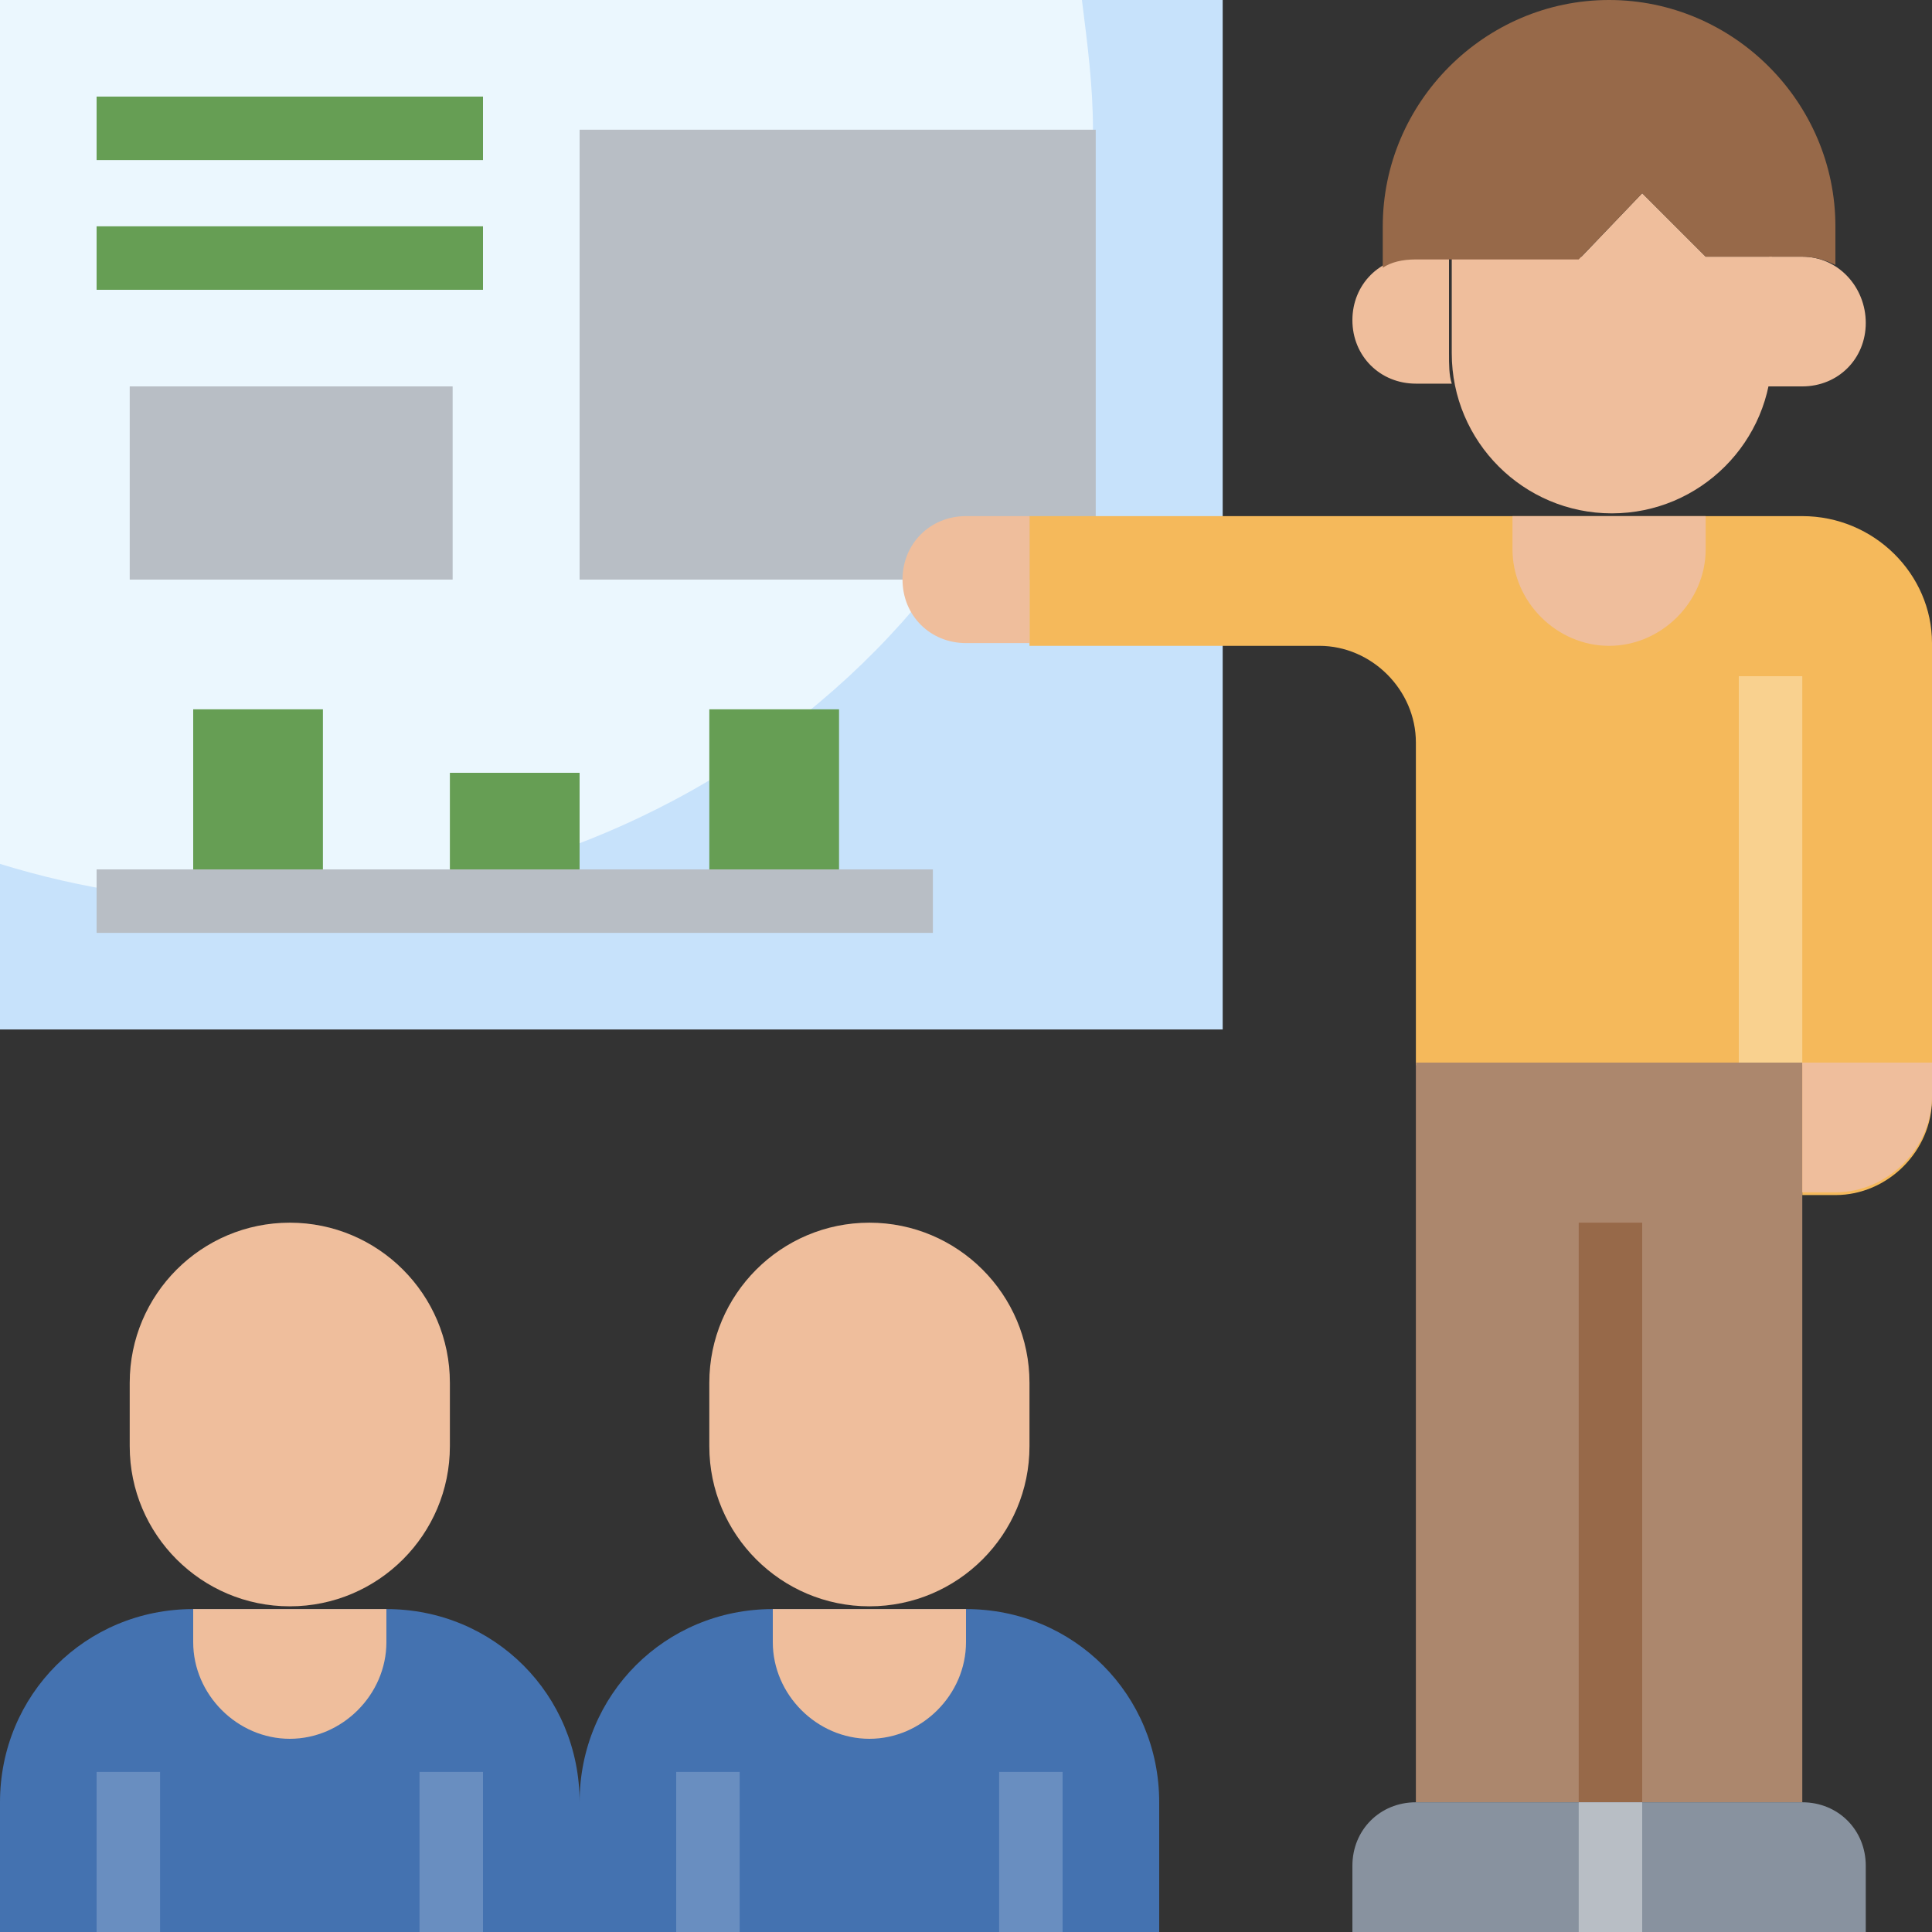
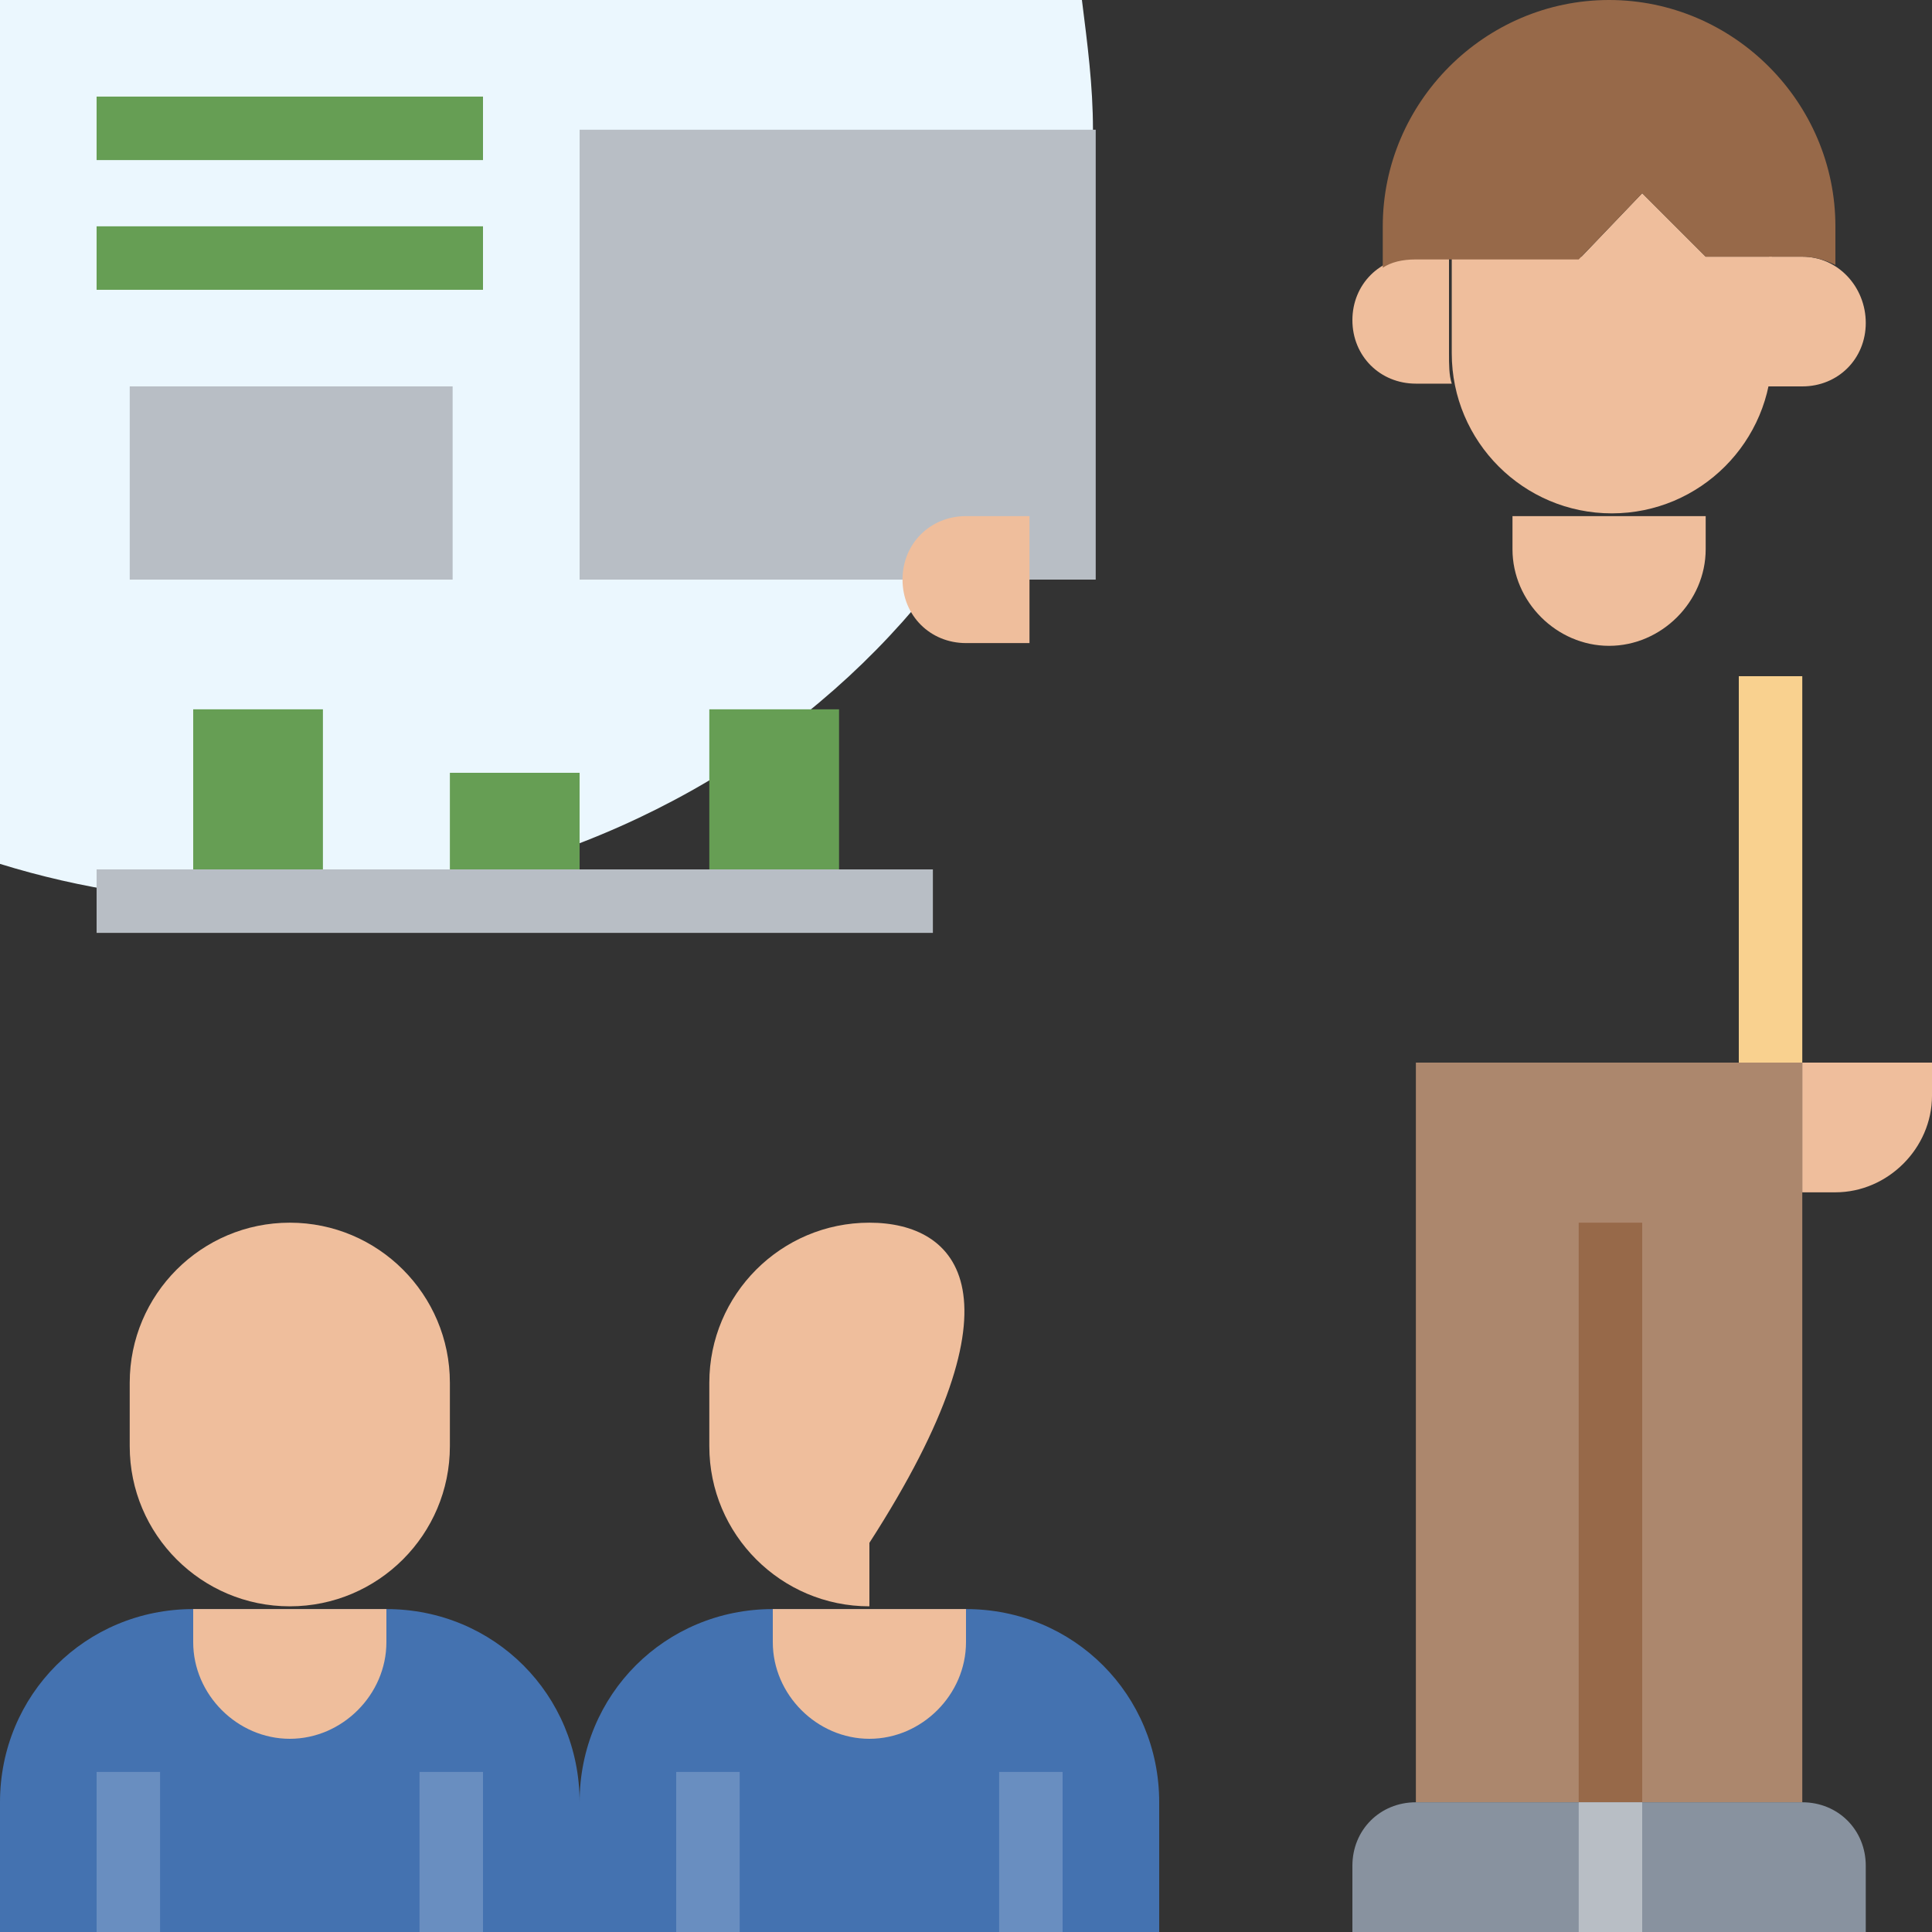
<svg xmlns="http://www.w3.org/2000/svg" version="1.1" id="Layer_3" x="0px" y="0px" width="70px" height="70px" viewBox="0 0 70 70" style="enable-background:new 0 0 70 70;" xml:space="preserve">
  <rect x="0" y="0" width="70" height="70" fill="#333333" stroke="none" />
  <style type="text/css">
	.st0{fill:#C7E2FB;}
	.st1{fill:#EBF7FE;}
	.st2{fill:#B8BEC5;}
	.st3{fill:#4472B0;}
	.st4{fill:#EFBE9C;}
	.st5{fill:#698EC0;}
	.st6{fill:#669E54;}
	.st7{fill:#F5B95B;}
	.st8{fill:#AC876D;}
	.st9{fill:#88929F;}
	.st10{fill:#976949;}
	.st11{fill:#F9D18F;}
</style>
  <g>
-     <path class="st0" d="M0,0h44.3v37.3H0V0z" />
    <path class="st1" d="M0,31.3c2.9,0.9,6.1,1.4,9.3,1.4c16.8,0,30.3-12.5,30.3-28c0-1.6-0.2-3.1-0.4-4.7H0V31.3z" />
    <path class="st2" d="M21,4.7h18.7V21H21V4.7z" />
    <path class="st3" d="M21,70v-4.7c0-3.9-3.1-7-7-7H7c-3.9,0-7,3.1-7,7V70H21z" />
    <path class="st4" d="M10.5,63c1.9,0,3.5-1.6,3.5-3.5v-1.2H7v1.2C7,61.4,8.6,63,10.5,63z" />
    <g>
      <path class="st5" d="M3.5,64.2h2.3V70H3.5V64.2z" />
    </g>
    <g>
      <path class="st5" d="M15.2,64.2h2.3V70h-2.3V64.2z" />
    </g>
    <path class="st4" d="M10.5,44.3c-3.2,0-5.8,2.6-5.8,5.8v2.3c0,3.2,2.6,5.8,5.8,5.8s5.8-2.6,5.8-5.8v-2.3   C16.3,46.9,13.7,44.3,10.5,44.3z" />
    <path class="st3" d="M42,70v-4.7c0-3.9-3.1-7-7-7h-7c-3.9,0-7,3.1-7,7V70H42z" />
    <path class="st4" d="M31.5,63c1.9,0,3.5-1.6,3.5-3.5v-1.2h-7v1.2C28,61.4,29.6,63,31.5,63z" />
    <g>
      <path class="st5" d="M24.5,64.2h2.3V70h-2.3V64.2z" />
    </g>
    <g>
      <path class="st5" d="M36.2,64.2h2.3V70h-2.3V64.2z" />
    </g>
-     <path class="st4" d="M31.5,44.3c-3.2,0-5.8,2.6-5.8,5.8v2.3c0,3.2,2.6,5.8,5.8,5.8s5.8-2.6,5.8-5.8v-2.3   C37.3,46.9,34.7,44.3,31.5,44.3z" />
+     <path class="st4" d="M31.5,44.3c-3.2,0-5.8,2.6-5.8,5.8v2.3c0,3.2,2.6,5.8,5.8,5.8v-2.3   C37.3,46.9,34.7,44.3,31.5,44.3z" />
    <g>
      <path class="st6" d="M3.5,3.5h14v2.3h-14V3.5z" />
    </g>
    <g>
      <path class="st6" d="M3.5,8.2h14v2.3h-14V8.2z" />
    </g>
    <path class="st2" d="M4.7,14h11.7v7H4.7V14z" />
    <path class="st6" d="M7,25.7h4.7v7H7V25.7z" />
    <path class="st6" d="M25.7,25.7h4.7v7h-4.7V25.7z" />
    <path class="st6" d="M16.3,28H21v4.7h-4.7V28z" />
    <g>
      <path class="st2" d="M3.5,31.5h30.3v2.3H3.5V31.5z" />
    </g>
-     <path class="st7" d="M65.3,18.7h-28v4.7h10.5c1.9,0,3.5,1.6,3.5,3.5v11.7h14v4.7h1.2c1.9,0,3.5-1.6,3.5-3.5V23.3   C70,20.8,67.9,18.7,65.3,18.7z" />
    <path class="st4" d="M52.5,12.8V9.3h-1.2c-1.3,0-2.3,1-2.3,2.3s1,2.3,2.3,2.3h1.3C52.5,13.6,52.5,13.2,52.5,12.8z" />
    <path class="st4" d="M65.3,9.3h-1.2v3.5c0,0.4,0,0.8-0.1,1.2h1.3c1.3,0,2.3-1,2.3-2.3S66.6,9.3,65.3,9.3z" />
    <path class="st8" d="M51.3,38.5h14v26.8h-14V38.5z" />
    <path class="st9" d="M58.3,65.3h7c1.3,0,2.3,1,2.3,2.3V70h-9.3V65.3z" />
    <path class="st9" d="M58.3,65.3h-7c-1.3,0-2.3,1-2.3,2.3V70h9.3V65.3z" />
    <g>
      <path class="st10" d="M57.2,44.3h2.3v21h-2.3V44.3z" />
    </g>
    <g>
      <path class="st2" d="M57.2,65.3h2.3V70h-2.3V65.3z" />
    </g>
    <path class="st4" d="M64.2,9.3v3.5c0,3.2-2.6,5.8-5.8,5.8s-5.8-2.6-5.8-5.8V9.3h4.7L59.5,7l2.3,2.3H64.2z" />
    <path class="st10" d="M58.3,0c-4.5,0-8.2,3.7-8.2,8.2v1.5c0.3-0.2,0.7-0.3,1.2-0.3h1.2h4.7L59.5,7l2.3,2.3h2.3h1.2   c0.4,0,0.8,0.1,1.2,0.3V8.2C66.5,3.7,62.8,0,58.3,0z" />
    <g>
      <path class="st11" d="M63,24.5h2.3v14H63V24.5z" />
    </g>
    <g>
      <path class="st4" d="M54.8,18.7v1.2c0,1.9,1.6,3.5,3.5,3.5c1.9,0,3.5-1.6,3.5-3.5v-1.2H54.8z" />
      <path class="st4" d="M37.3,18.7H35c-1.3,0-2.3,1-2.3,2.3s1,2.3,2.3,2.3h2.3V18.7z" />
      <path class="st4" d="M65.3,43.2h1.2c1.9,0,3.5-1.6,3.5-3.5v-1.2h-4.7V43.2z" />
    </g>
  </g>
</svg>